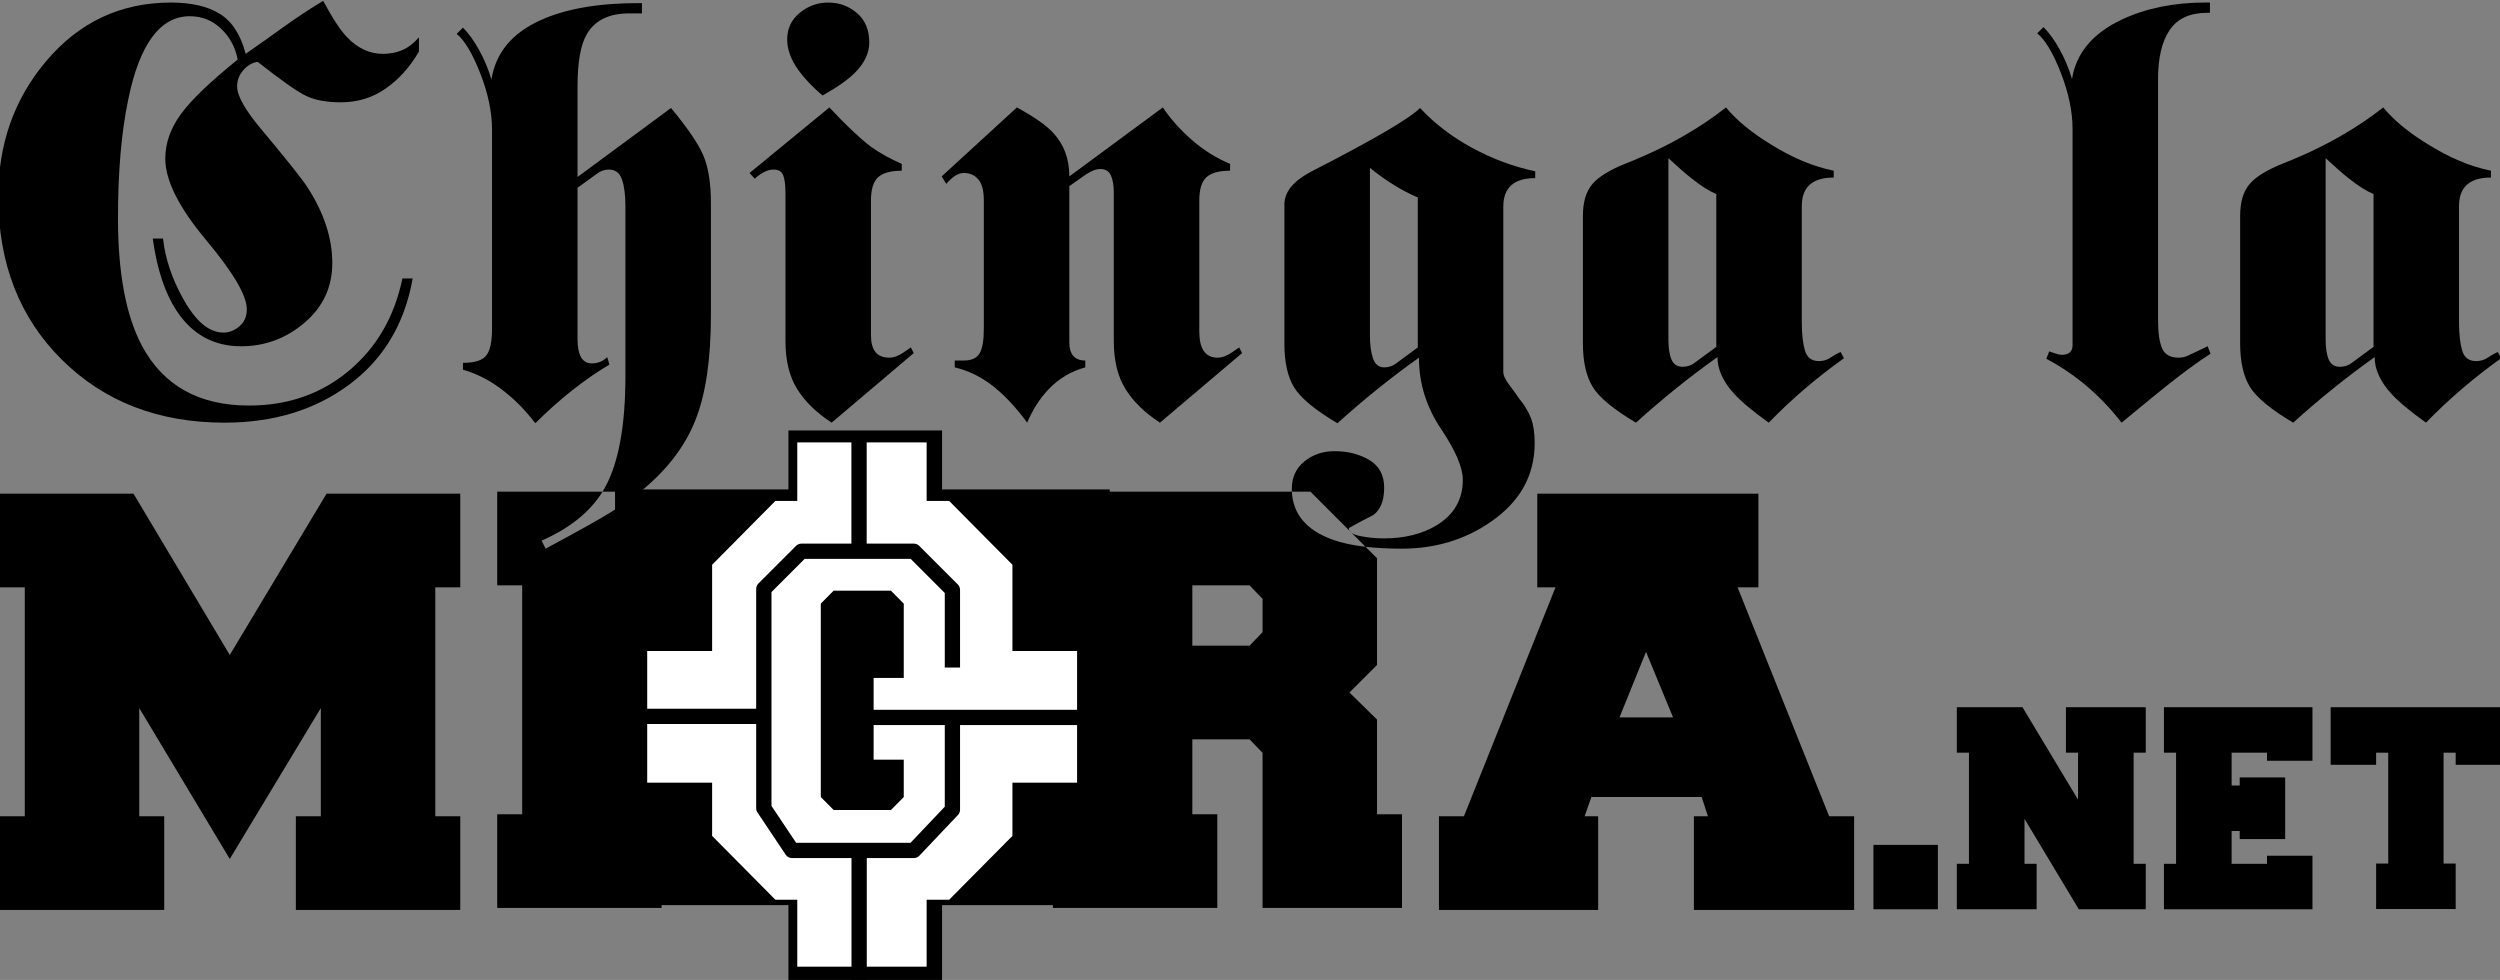
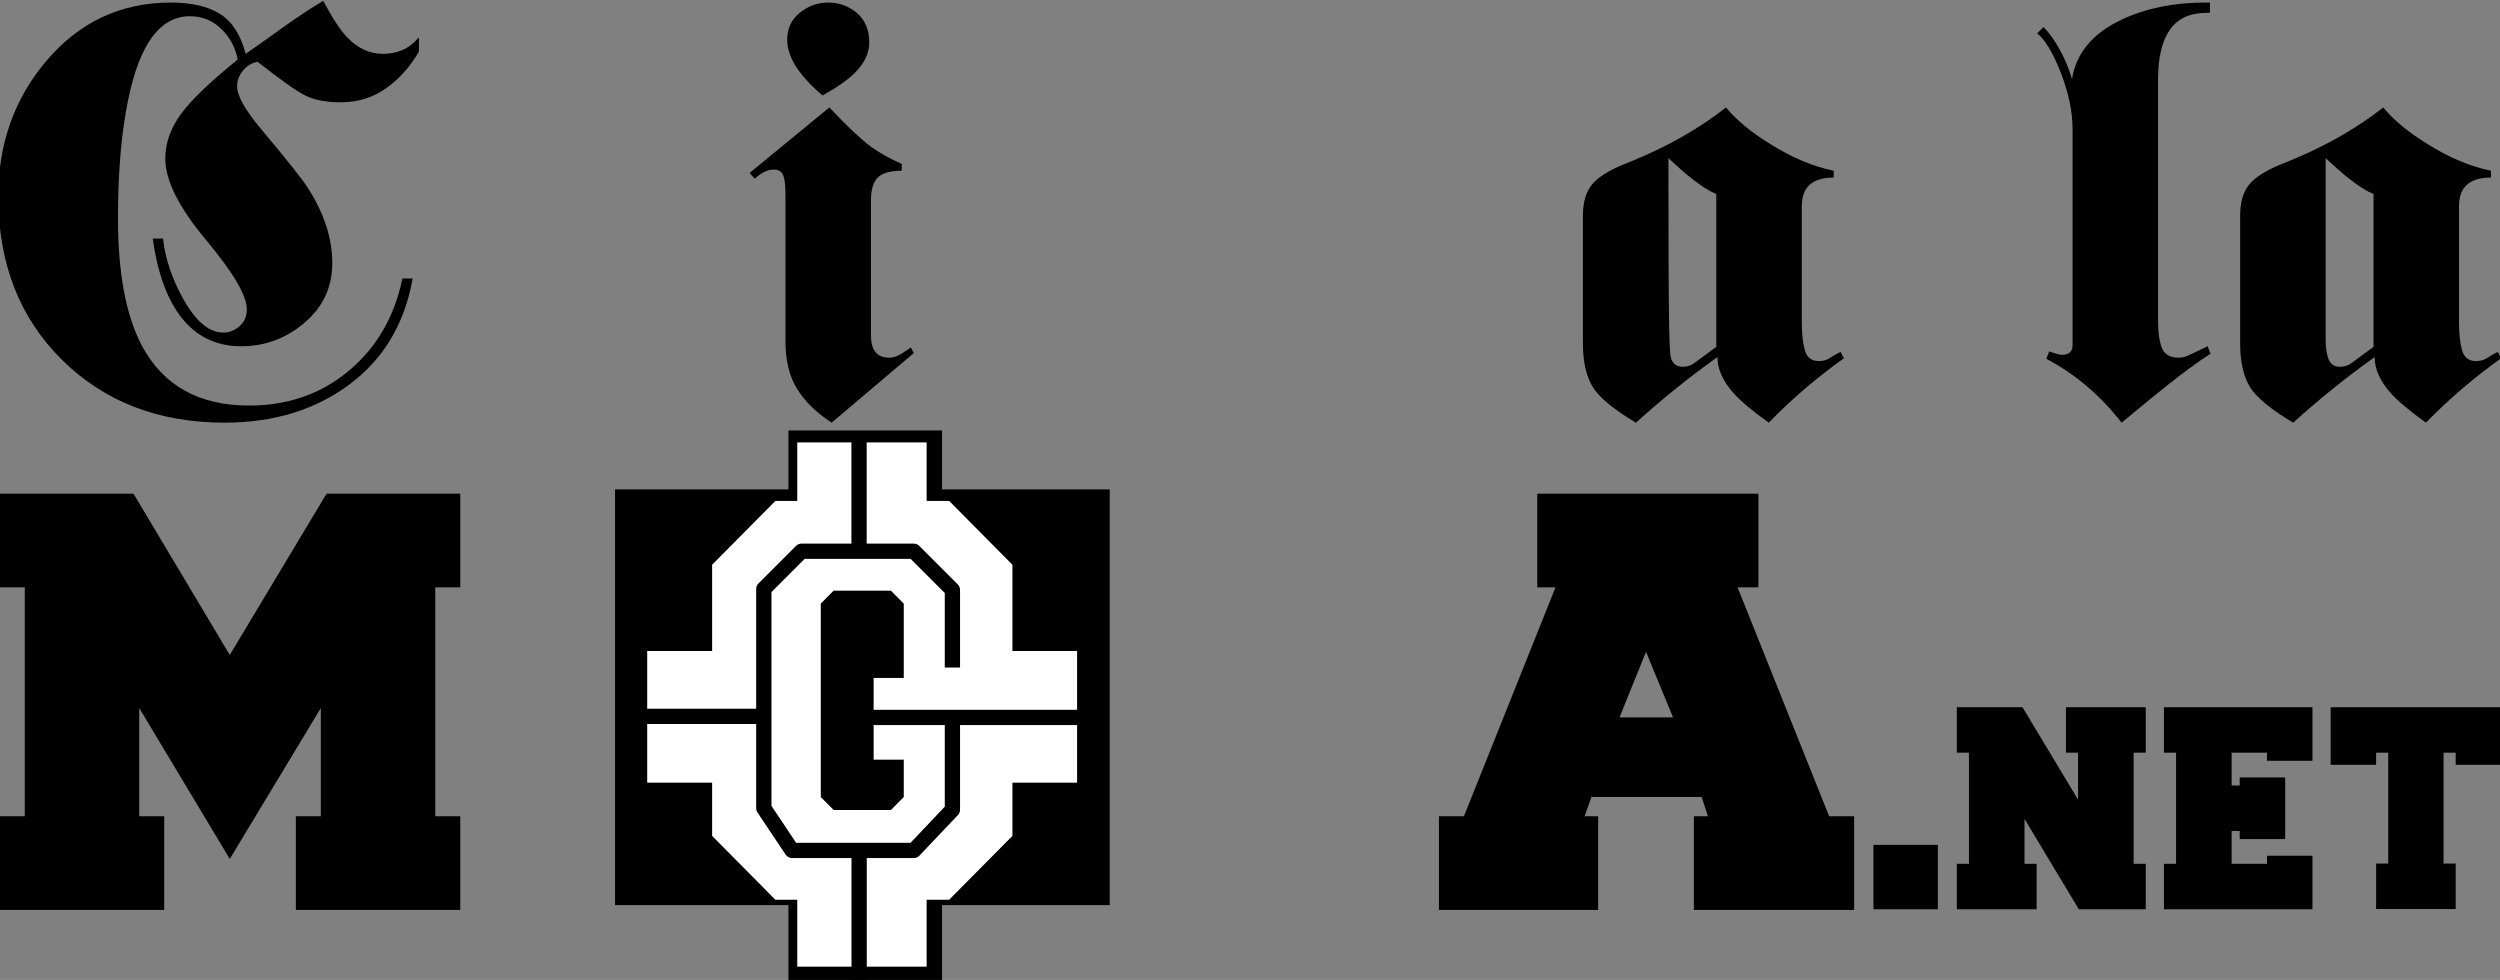
<svg xmlns="http://www.w3.org/2000/svg" width="100%" height="100%" viewBox="0 0 1023 401" version="1.1" xml:space="preserve" style="fill-rule:evenodd;clip-rule:evenodd;stroke-linejoin:round;stroke-miterlimit:2;">
  <rect x="0" y="0" width="1023" height="401" fill="#808080" stroke="none" />
  <g transform="matrix(5.131,0,0,5.131,-3117.26,-2797.98)">
    <g transform="matrix(0.234,0,0,0.217,130.829,474.796)">
      <rect x="2305.91" y="483.157" width="52.364" height="202.748" />
    </g>
    <g transform="matrix(0.163,0,0,0.192,297.32,489.793)">
      <rect x="2204.08" y="492.435" width="242.028" height="172.664" />
    </g>
    <g transform="matrix(0.197,0,0,0.037,216.853,597.021)">
      <path d="M2271.44,289.384L2245.16,289.384L2245.16,5.595L2271.44,5.595L2271.44,-180.331L2297.03,-317.846L2305.91,-317.846L2305.91,-444.023L2358.28,-444.023L2358.28,-317.846L2367.41,-317.846L2393.01,-180.331L2393.01,5.595L2419.19,5.595L2419.19,289.384L2393.01,289.384L2393.01,404.107L2367.41,541.622L2358.28,541.622L2358.28,685.904L2305.91,685.904L2305.91,541.622L2297.03,541.622L2271.44,404.107L2271.44,289.384ZM2349.02,63.543L2349.02,-96.533L2343.82,-124.466L2320.63,-124.466L2315.43,-96.533L2315.43,320.309L2320.63,348.241L2343.82,348.241L2349.02,320.309L2349.02,239.734L2336.82,239.734L2336.82,63.543L2349.02,63.543Z" style="fill:white;" />
    </g>
    <path d="M625.859,613.81L618.639,601.777L618.639,610.407L620.631,610.407L620.631,617.876L607.519,617.876L607.519,610.407L609.511,610.407L609.511,592.15L607.519,592.15L607.519,584.681L618.183,584.681L625.859,597.544L633.577,584.681L644.241,584.681L644.241,592.15L642.249,592.15L642.249,610.407L644.241,610.407L644.241,617.876L631.129,617.876L631.129,610.407L633.121,610.407L633.121,601.777L625.859,613.81Z" style="fill-rule:nonzero;" />
    <g transform="matrix(1,0,0,1,0,-0.161)">
-       <path d="M655.588,584.681C655.653,584.576 655.715,584.469 655.775,584.362C656.866,582.391 657.412,579.421 657.412,575.451L657.412,561.903C657.412,561.024 657.321,560.319 657.139,559.789C656.957,559.258 656.608,558.993 656.093,558.993C655.729,558.993 655.396,559.114 655.093,559.357L653.593,560.448L653.593,572.496C653.593,573.799 653.971,574.451 654.729,574.451C655.214,574.451 655.623,574.284 655.957,573.951L656.139,574.542C654.108,575.754 652.138,577.315 650.228,579.224C649.44,578.194 648.592,577.33 647.682,576.633C646.682,575.845 645.606,575.284 644.455,574.951L644.455,574.405C645.394,574.405 646.015,574.208 646.319,573.814C646.622,573.42 646.773,572.723 646.773,571.723L646.773,555.811C646.773,554.417 646.463,552.924 645.841,551.333C645.22,549.742 644.591,548.688 643.954,548.173L644.455,547.673C644.909,548.128 645.341,548.726 645.75,549.469C646.159,550.211 646.485,550.992 646.728,551.81C647.061,549.689 648.364,548.112 650.638,547.082C652.638,546.173 655.244,545.718 658.457,545.718L658.73,545.718L658.73,546.536L657.73,546.536C656.093,546.536 654.957,547.097 654.32,548.219C653.835,549.067 653.593,550.446 653.593,552.356L653.593,559.584L661.049,554.083C662.382,555.69 663.246,556.963 663.64,557.902C664.034,558.842 664.231,560.1 664.231,561.676L664.231,570.586C664.231,574.102 663.822,576.89 663.003,578.951C662.17,581.076 660.703,582.986 658.605,584.681L655.588,584.681ZM658.605,584.681L660.299,584.681L660.299,592.15L658.308,592.15L658.308,610.407L660.299,610.407L660.299,617.876L647.187,617.876L647.187,610.407L649.179,610.407L649.179,592.15L647.187,592.15L647.187,584.681L655.588,584.681C654.596,586.291 652.976,587.594 650.728,588.59L651.047,589.226C652.683,588.347 653.82,587.726 654.456,587.362C655.82,586.604 656.927,585.922 657.775,585.316C658.062,585.108 658.338,584.896 658.605,584.681ZM716.438,589.077L717.353,589.992L717.353,598.499L715.154,600.698L717.353,602.856L717.353,610.407L719.345,610.407L719.345,617.876L708.225,617.876L708.225,605.511L707.187,604.432L702.623,604.432L702.623,610.407L704.615,610.407L704.615,617.876L691.503,617.876L691.503,610.407L693.494,610.407L693.494,592.15L691.503,592.15L691.503,584.681L710.563,584.681C710.646,586.47 711.721,587.742 713.785,588.499C714.515,588.764 715.399,588.957 716.438,589.077ZM710.563,584.681C710.559,584.606 710.558,584.53 710.558,584.452C710.558,583.543 710.891,582.816 711.558,582.27C712.225,581.725 713.028,581.452 713.967,581.452C715.028,581.452 715.953,581.687 716.741,582.157C717.529,582.626 717.923,583.361 717.923,584.362C717.923,585.392 717.635,586.119 717.059,586.544C716.392,586.877 715.74,587.226 715.104,587.589C715.104,587.667 715.124,587.739 715.165,587.804L712.042,584.681L710.563,584.681ZM715.165,587.804L715.336,587.975C715.26,587.923 715.204,587.867 715.165,587.804ZM715.336,587.975C715.491,588.082 715.724,588.165 716.036,588.226C716.657,588.347 717.271,588.408 717.877,588.408C719.544,588.408 720.953,588.059 722.105,587.362C723.499,586.513 724.196,585.301 724.196,583.725C724.196,582.755 723.613,581.399 722.446,579.656C721.279,577.913 720.696,576.027 720.696,573.996C718.514,575.542 716.347,577.284 714.195,579.224C712.406,578.163 711.255,577.209 710.739,576.36C710.224,575.511 709.967,574.36 709.967,572.905L709.967,561.766C709.967,560.766 710.694,559.887 712.149,559.13C717.059,556.614 719.938,554.932 720.787,554.083C721.938,555.326 723.325,556.387 724.947,557.266C726.568,558.145 728.243,558.766 729.97,559.13L729.97,559.675C728.273,559.675 727.424,560.433 727.424,561.948L727.424,575.133C727.424,575.405 727.591,575.761 727.924,576.201C728.258,576.64 728.515,576.997 728.697,577.269C729.122,577.785 729.432,578.3 729.629,578.815C729.826,579.33 729.925,579.997 729.925,580.815C729.925,583.392 728.758,585.483 726.424,587.089C724.363,588.514 721.999,589.226 719.332,589.226C718.262,589.226 717.297,589.176 716.438,589.077L715.336,587.975ZM716.786,558.857L716.786,572.177C716.786,572.966 716.869,573.594 717.036,574.064C717.203,574.534 717.498,574.769 717.923,574.769C718.286,574.769 718.605,574.663 718.877,574.451L720.605,573.178L720.605,561.221C719.332,560.675 718.059,559.887 716.786,558.857ZM702.623,596.963L707.187,596.963L708.225,595.885L708.225,593.229L707.187,592.15L702.623,592.15L702.623,596.963Z" />
-     </g>
+       </g>
    <g transform="matrix(0.19,0,0,0.19,290.525,441.961)">
      <path d="M1985.87,847.82L1937.36,847.82L1937.36,841.407L1985.87,841.407L1985.87,791.117C1985.87,790.267 1986.21,789.451 1986.81,788.85L2002.61,773.054C2003.21,772.453 2004.03,772.115 2004.88,772.115L2025.84,772.115L2025.84,727.517L2032.25,727.517L2032.25,772.115L2052.04,772.115C2052.89,772.115 2053.71,772.453 2054.31,773.054L2070.5,789.246C2071.11,789.848 2071.44,790.663 2071.44,791.514L2071.44,824.14L2065.03,824.14L2065.03,792.842L2050.72,778.529L2006.2,778.529L1992.29,792.446L1992.29,882.199L2002.63,897.688L2050.66,897.688L2065.03,882.538L2065.03,848.286L2029.99,848.286L2029.99,841.872L2133.28,841.872L2133.28,848.286L2071.44,848.286L2071.44,883.817C2071.44,884.638 2071.13,885.427 2070.56,886.023L2054.37,903.101C2053.76,903.74 2052.92,904.101 2052.04,904.101L2032.29,904.101L2032.29,955.1L2025.88,955.1L2025.88,904.101L2000.92,904.101C1999.85,904.101 1998.85,903.567 1998.25,902.676L1986.41,884.953C1986.06,884.426 1985.87,883.806 1985.87,883.172L1985.87,847.82Z" />
    </g>
    <path d="M747.768,584.681L747.768,592.15L746.108,592.15L753.411,610.407L755.403,610.407L755.403,617.876L742.623,617.876L742.623,610.407L743.743,610.407L743.245,608.872L734.449,608.872L733.909,610.407L734.988,610.407L734.988,617.876L722.291,617.876L722.291,610.407L724.283,610.407L731.586,592.15L730.133,592.15L730.133,584.681L747.768,584.681ZM736.689,602.524L740.963,602.524L738.805,597.295L736.689,602.524Z" style="fill-rule:nonzero;" />
  </g>
  <g transform="matrix(2.491,0,0,2.491,-746.712,-1167.05)">
    <rect x="607.519" y="607.295" width="10.581" height="10.581" style="fill-rule:nonzero;" />
    <path d="M641.254,617.876L632.332,603.022L632.332,610.407L634.324,610.407L634.324,617.876L621.212,617.876L621.212,610.407L623.204,610.407L623.204,592.15L621.212,592.15L621.212,584.681L632,584.681L641.129,599.868L641.129,592.15L639.137,592.15L639.137,584.681L652.249,584.681L652.249,592.15L650.258,592.15L650.258,610.407L652.249,610.407L652.249,617.876L641.254,617.876Z" style="fill-rule:nonzero;" />
    <path d="M666.357,610.407L672.166,610.407L672.166,609.08L679.635,609.08L679.635,617.876L655.237,617.876L655.237,610.407L657.229,610.407L657.229,592.15L655.237,592.15L655.237,584.681L679.635,584.681L679.635,593.478L672.166,593.478L672.166,592.15L666.357,592.15L666.357,597.544L667.685,597.544L667.685,596.217L675.154,596.217L675.154,606.341L667.685,606.341L667.685,605.013L666.357,605.013L666.357,610.407Z" style="fill-rule:nonzero;" />
    <path d="M710.631,594.142L703.162,594.142L703.162,592.15L701.171,592.15L701.171,610.366L703.162,610.366L703.162,617.835L690.092,617.835L690.092,610.366L692.083,610.366L692.083,592.15L690.092,592.15L690.092,594.142L682.623,594.142L682.623,584.681L710.631,584.681L710.631,594.142Z" style="fill-rule:nonzero;" />
  </g>
  <g transform="matrix(4.665,0,0,4.665,-2838.98,-2712.24)">
    <path d="M628.269,618.476C622.469,618.476 617.711,616.635 613.994,612.951C610.277,609.268 608.419,604.493 608.419,598.626C608.419,594.06 609.802,590.126 612.569,586.826C615.469,583.36 619.136,581.626 623.569,581.626C625.369,581.626 626.802,581.96 627.869,582.626C628.936,583.293 629.686,584.46 630.119,586.126C631.219,585.36 632.336,584.568 633.469,583.751C634.602,582.935 635.752,582.176 636.919,581.476C637.719,582.976 638.419,584.043 639.019,584.676C639.952,585.643 641.002,586.126 642.169,586.126C642.769,586.126 643.327,586.018 643.844,585.801C644.361,585.585 644.852,585.21 645.319,584.676L645.319,585.926C644.519,587.293 643.544,588.376 642.394,589.176C641.244,589.976 639.936,590.376 638.469,590.376C637.202,590.376 636.177,590.185 635.394,589.801C634.611,589.418 633.202,588.426 631.169,586.826C630.702,586.893 630.286,587.135 629.919,587.551C629.552,587.968 629.369,588.443 629.369,588.976C629.369,589.81 630.086,591.076 631.519,592.776C633.752,595.443 635.102,597.143 635.569,597.876C637.002,600.11 637.719,602.31 637.719,604.476C637.719,606.576 636.911,608.318 635.294,609.701C633.677,611.085 631.819,611.776 629.719,611.776C627.319,611.776 625.436,610.743 624.069,608.676C623.036,607.11 622.336,604.993 621.969,602.326L622.869,602.326C623.069,604.093 623.652,605.843 624.619,607.576C625.719,609.576 626.902,610.576 628.169,610.576C628.669,610.576 629.136,610.393 629.569,610.026C630.002,609.66 630.219,609.16 630.219,608.526C630.219,607.326 629.027,605.301 626.644,602.451C624.261,599.601 623.069,597.226 623.069,595.326C623.069,593.96 623.527,592.651 624.444,591.401C625.361,590.151 627.019,588.56 629.419,586.626C629.219,585.56 628.736,584.66 627.969,583.926C627.202,583.193 626.286,582.826 625.219,582.826C622.619,582.826 620.819,585.26 619.819,590.126C619.219,592.993 618.919,596.46 618.919,600.526C618.919,605.36 619.619,609.093 621.019,611.726C622.886,615.226 626.019,616.976 630.419,616.976C633.819,616.976 636.736,615.96 639.169,613.926C641.602,611.893 643.169,609.193 643.869,605.826L644.769,605.826C644.069,609.793 642.219,612.893 639.219,615.126C636.219,617.36 632.569,618.476 628.269,618.476Z" style="fill-rule:nonzero;" />
    <path d="M687.669,595.776L687.669,596.376C686.702,596.376 686.011,596.568 685.594,596.951C685.177,597.335 684.969,598.01 684.969,598.976L684.969,610.826C684.969,612.126 685.502,612.776 686.569,612.776C686.869,612.776 687.169,612.693 687.469,612.526C687.569,612.493 687.902,612.276 688.469,611.876L688.719,612.376L681.519,618.476C680.186,617.61 679.177,616.626 678.494,615.526C677.811,614.426 677.469,613.026 677.469,611.326L677.469,598.376C677.469,597.643 677.402,597.11 677.269,596.776C677.136,596.443 676.852,596.276 676.419,596.276C675.919,596.276 675.369,596.543 674.769,597.076L674.319,596.576L681.319,590.826C682.786,592.393 684.002,593.543 684.969,594.276C685.769,594.843 686.669,595.343 687.669,595.776ZM680.719,589.776C679.852,589.043 679.152,588.31 678.619,587.576C677.952,586.643 677.619,585.743 677.619,584.876C677.619,583.91 677.986,583.126 678.719,582.526C679.452,581.926 680.286,581.626 681.219,581.626C682.186,581.626 683.027,581.935 683.744,582.551C684.461,583.168 684.819,584.026 684.819,585.126C684.819,586.06 684.402,586.943 683.569,587.776C682.936,588.41 681.986,589.076 680.719,589.776Z" style="fill-rule:nonzero;" />
-     <path d="M703.769,613.026L703.769,613.626C702.536,613.96 701.469,614.593 700.569,615.526C699.802,616.326 699.169,617.31 698.669,618.476C697.769,617.243 696.836,616.226 695.869,615.426C694.769,614.526 693.586,613.926 692.319,613.626L692.319,613.026L693.119,613.026C693.786,613.026 694.244,612.818 694.494,612.401C694.744,611.985 694.869,611.26 694.869,610.226L694.869,598.976C694.869,598.143 694.711,597.535 694.394,597.151C694.077,596.768 693.652,596.576 693.119,596.576C692.852,596.576 692.594,596.66 692.344,596.826C692.094,596.993 691.836,597.226 691.569,597.526L691.169,596.876L697.769,590.826C699.302,591.66 700.369,592.41 700.969,593.076C701.902,594.076 702.369,595.343 702.369,596.876L710.569,590.826C711.269,591.86 712.127,592.818 713.144,593.701C714.161,594.585 715.269,595.276 716.469,595.776L716.469,596.376C715.502,596.376 714.811,596.568 714.394,596.951C713.977,597.335 713.769,598.01 713.769,598.976L713.769,610.476C713.769,612.01 714.302,612.776 715.369,612.776C715.669,612.776 715.969,612.693 716.269,612.526C716.369,612.493 716.702,612.276 717.269,611.876L717.519,612.376L710.319,618.476C708.986,617.61 707.977,616.626 707.294,615.526C706.611,614.426 706.269,613.026 706.269,611.326L706.269,598.276C706.269,597.676 706.186,597.185 706.019,596.801C705.852,596.418 705.536,596.226 705.069,596.226C704.736,596.226 704.336,596.376 703.869,596.676L702.369,597.726L702.369,611.426C702.369,612.493 702.836,613.026 703.769,613.026Z" style="fill-rule:nonzero;" />
-     <path d="M751.219,595.726C753.152,594.96 754.886,594.126 756.419,593.226C757.686,592.493 758.869,591.693 759.969,590.826C760.902,591.96 762.219,593.043 763.919,594.076C765.786,595.243 767.619,596.01 769.419,596.376L769.419,596.976C767.552,596.976 766.619,597.81 766.619,599.476L766.619,609.676C766.619,610.71 766.711,611.535 766.894,612.151C767.077,612.768 767.486,613.076 768.119,613.076C768.419,613.076 768.702,613.01 768.969,612.876C769.369,612.61 769.719,612.41 770.019,612.276L770.319,612.826C769.186,613.626 768.052,614.51 766.919,615.476C765.786,616.443 764.719,617.443 763.719,618.476C762.319,617.476 761.302,616.626 760.669,615.926C759.702,614.86 759.219,613.793 759.219,612.726C756.819,614.426 754.436,616.343 752.069,618.476C750.102,617.31 748.836,616.26 748.269,615.326C747.702,614.393 747.419,613.126 747.419,611.526L747.419,600.326C747.419,599.126 747.694,598.201 748.244,597.551C748.794,596.901 749.786,596.293 751.219,595.726ZM754.919,595.276L754.919,611.176C754.919,611.943 755.011,612.535 755.194,612.951C755.377,613.368 755.702,613.576 756.169,613.576C756.569,613.576 756.919,613.46 757.219,613.226L759.119,611.826L759.119,598.426C758.486,598.16 757.752,597.693 756.919,597.026C756.486,596.693 755.819,596.11 754.919,595.276Z" style="fill-rule:nonzero;" />
+     <path d="M751.219,595.726C753.152,594.96 754.886,594.126 756.419,593.226C757.686,592.493 758.869,591.693 759.969,590.826C760.902,591.96 762.219,593.043 763.919,594.076C765.786,595.243 767.619,596.01 769.419,596.376L769.419,596.976C767.552,596.976 766.619,597.81 766.619,599.476L766.619,609.676C766.619,610.71 766.711,611.535 766.894,612.151C767.077,612.768 767.486,613.076 768.119,613.076C768.419,613.076 768.702,613.01 768.969,612.876C769.369,612.61 769.719,612.41 770.019,612.276L770.319,612.826C769.186,613.626 768.052,614.51 766.919,615.476C765.786,616.443 764.719,617.443 763.719,618.476C762.319,617.476 761.302,616.626 760.669,615.926C759.702,614.86 759.219,613.793 759.219,612.726C756.819,614.426 754.436,616.343 752.069,618.476C750.102,617.31 748.836,616.26 748.269,615.326C747.702,614.393 747.419,613.126 747.419,611.526L747.419,600.326C747.419,599.126 747.694,598.201 748.244,597.551C748.794,596.901 749.786,596.293 751.219,595.726ZM754.919,595.276C754.919,611.943 755.011,612.535 755.194,612.951C755.377,613.368 755.702,613.576 756.169,613.576C756.569,613.576 756.919,613.46 757.219,613.226L759.119,611.826L759.119,598.426C758.486,598.16 757.752,597.693 756.919,597.026C756.486,596.693 755.819,596.11 754.919,595.276Z" style="fill-rule:nonzero;" />
    <path d="M787.269,584.326L787.819,583.776C788.319,584.276 788.794,584.935 789.244,585.751C789.694,586.568 790.052,587.426 790.319,588.326C790.686,586.06 792.136,584.326 794.669,583.126C796.802,582.126 799.236,581.626 801.969,581.626L802.419,581.626L802.419,582.526L802.169,582.526C800.669,582.526 799.577,583.026 798.894,584.026C798.211,585.026 797.869,586.46 797.869,588.326L797.869,609.476C797.869,610.576 797.986,611.401 798.219,611.951C798.452,612.501 798.936,612.776 799.669,612.776C799.936,612.776 800.186,612.726 800.419,612.626C800.652,612.526 801.252,612.243 802.219,611.776L802.469,612.426C801.336,613.16 800.019,614.126 798.519,615.326C798.052,615.693 796.769,616.743 794.669,618.476C792.802,616.076 790.602,614.21 788.069,612.876L788.319,612.226C788.419,612.26 788.594,612.318 788.844,612.401C789.094,612.485 789.286,612.526 789.419,612.526C790.052,612.526 790.369,612.243 790.369,611.676L790.369,592.726C790.369,591.193 790.027,589.551 789.344,587.801C788.661,586.051 787.969,584.893 787.269,584.326Z" style="fill-rule:nonzero;" />
    <path d="M808.869,595.726C810.802,594.96 812.536,594.126 814.069,593.226C815.336,592.493 816.519,591.693 817.619,590.826C818.552,591.96 819.869,593.043 821.569,594.076C823.436,595.243 825.269,596.01 827.069,596.376L827.069,596.976C825.202,596.976 824.269,597.81 824.269,599.476L824.269,609.676C824.269,610.71 824.361,611.535 824.544,612.151C824.727,612.768 825.136,613.076 825.769,613.076C826.069,613.076 826.352,613.01 826.619,612.876C827.019,612.61 827.369,612.41 827.669,612.276L827.969,612.826C826.836,613.626 825.702,614.51 824.569,615.476C823.436,616.443 822.369,617.443 821.369,618.476C819.969,617.476 818.952,616.626 818.319,615.926C817.352,614.86 816.869,613.793 816.869,612.726C814.469,614.426 812.086,616.343 809.719,618.476C807.752,617.31 806.486,616.26 805.919,615.326C805.352,614.393 805.069,613.126 805.069,611.526L805.069,600.326C805.069,599.126 805.344,598.201 805.894,597.551C806.444,596.901 807.436,596.293 808.869,595.726ZM812.569,595.276L812.569,611.176C812.569,611.943 812.661,612.535 812.844,612.951C813.027,613.368 813.352,613.576 813.819,613.576C814.219,613.576 814.569,613.46 814.869,613.226L816.769,611.826L816.769,598.426C816.136,598.16 815.402,597.693 814.569,597.026C814.136,596.693 813.469,596.11 812.569,595.276Z" style="fill-rule:nonzero;" />
  </g>
</svg>